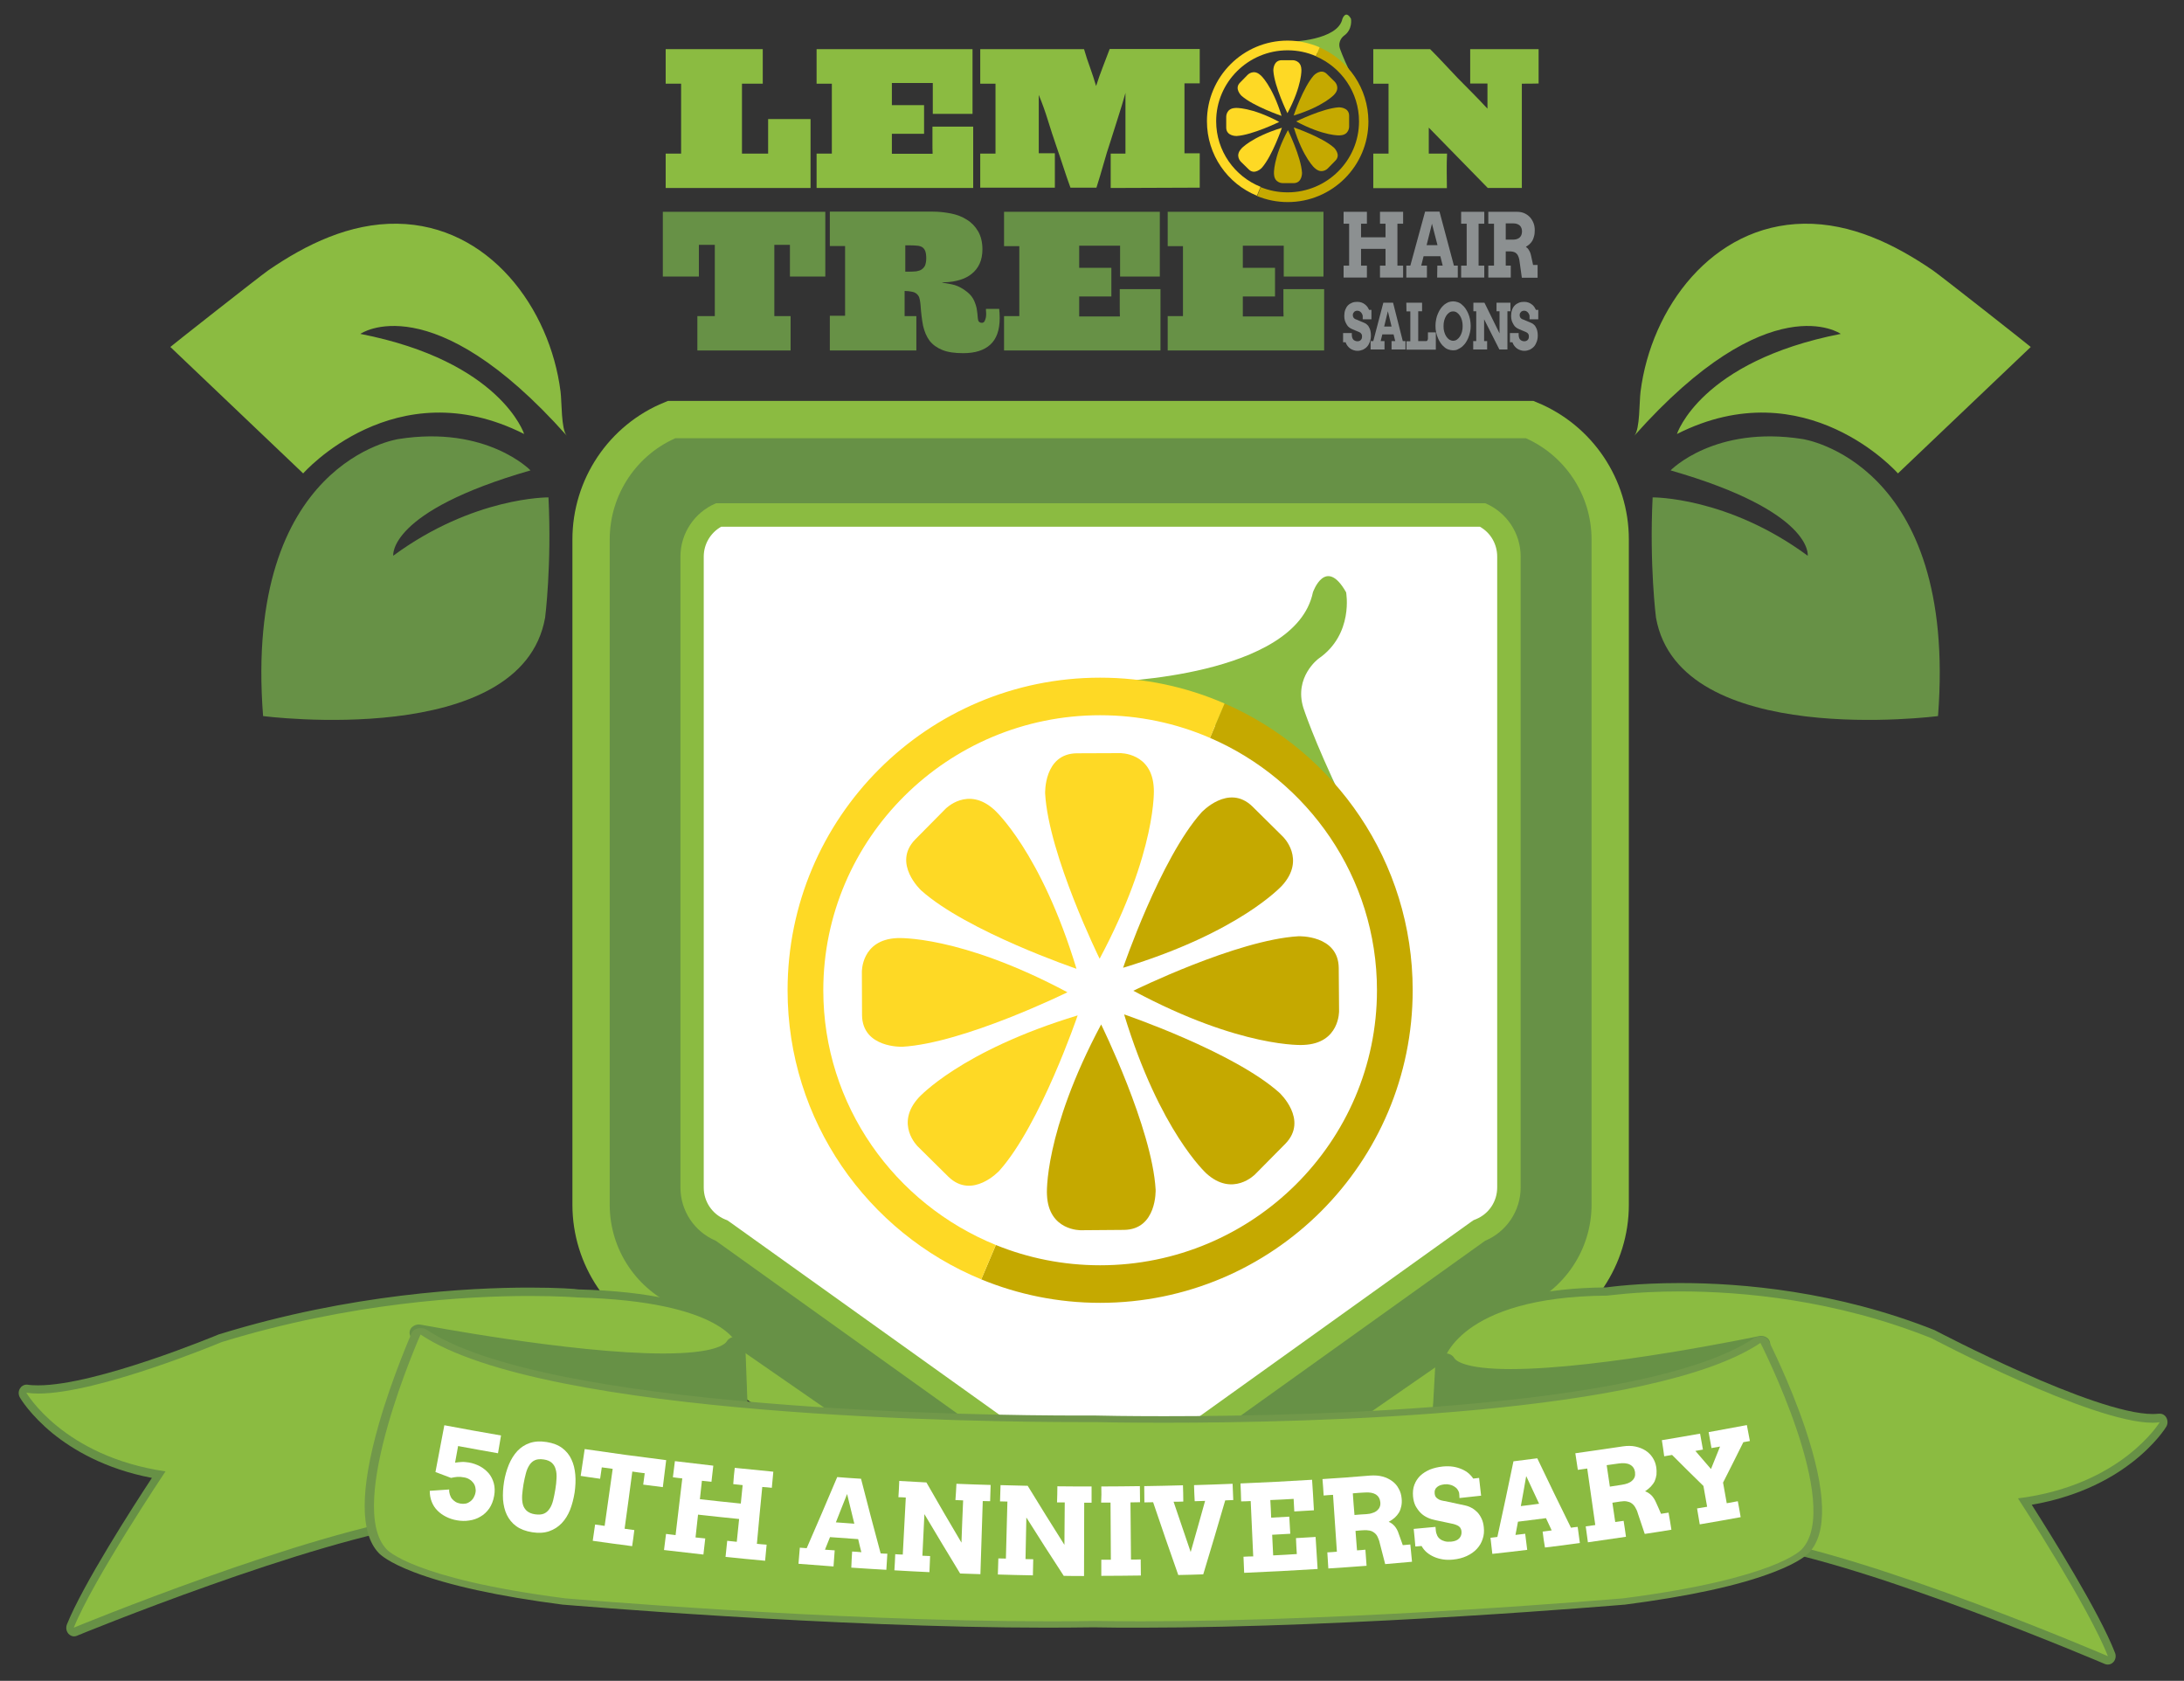
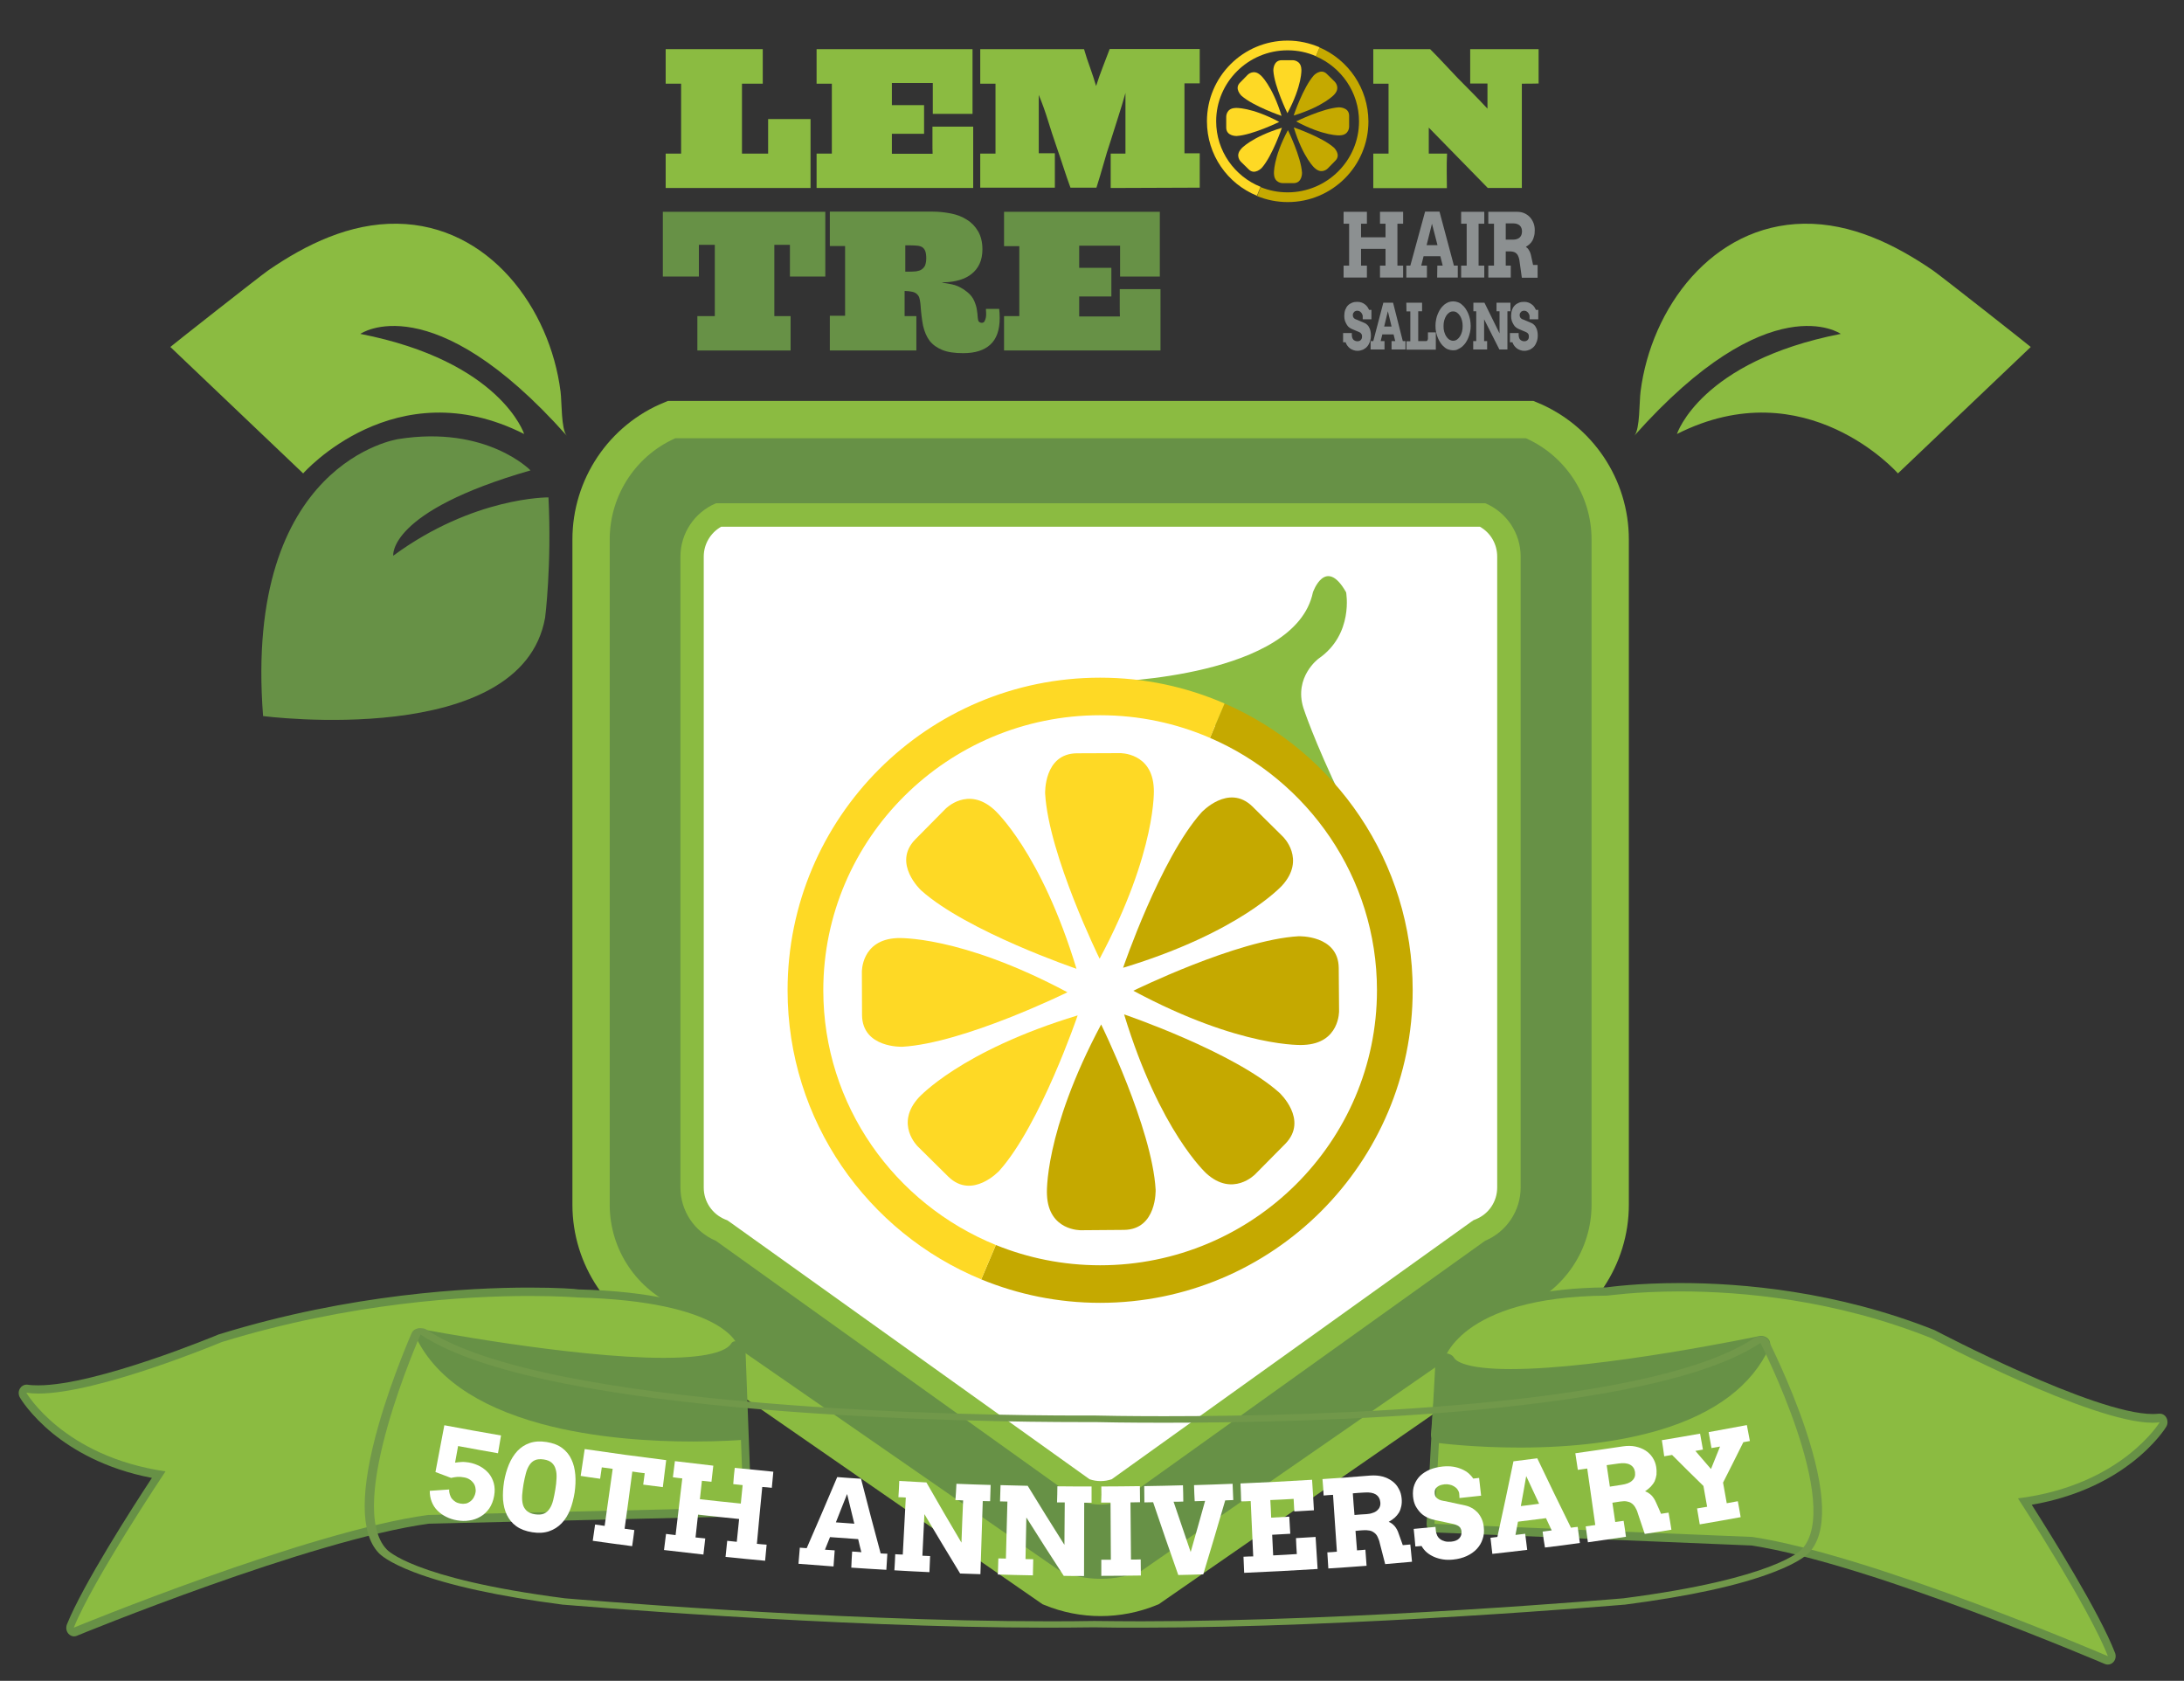
<svg xmlns="http://www.w3.org/2000/svg" version="1.1" id="Layer_2_00000004531978739557159110000016611737759925839806_" x="0px" y="0px" viewBox="0 0 1302.5 1002.3" style="enable-background:new 0 0 1302.5 1002.3;" xml:space="preserve">
  <rect x="0" y="0" width="1302.5" height="1002.3" fill="#333333" stroke="none" />
  <style type="text/css">
	.st0{fill:#679146;}
	.st1{fill:#8BBB41;}
	.st2{fill:none;stroke:#8BBB41;stroke-width:22.24;stroke-miterlimit:10;}
	.st3{fill:#FFFFFF;}
	.st4{fill:#C5A900;}
	.st5{fill:#FED925;}
	.st6{fill:#71984A;}
	.st7{fill:#8C9091;}
</style>
  <g id="Layer_1-2">
-     <path class="st0" d="M996.3,280.5c0,0,26.1-27,78.7-18.7c0,0,92.6,13.3,80.8,165.2c0,0-154.2,20.1-168.2-58.7c0,0-4-31.3-2-71.7   c0,0,44.6-0.5,92.5,34.8C1078.1,331.4,1081.9,305.1,996.3,280.5" />
    <path class="st1" d="M974.7,259.8c3.4-3.8,2.9-20.3,3.7-26.3c6.3-49.8,42.7-99.3,97.4-100.1c28.2-0.4,54.1,12.2,76.9,27.8   c4.9,3.4,58.5,45.6,58.4,45.7c0,0-79.2,75.4-79.2,75.4s-54.8-62.4-131.8-23.5c0,0,13.9-43.3,97.7-59.7   C1097.9,199.1,1055.3,169.2,974.7,259.8" />
    <path class="st0" d="M316.4,280.5c0,0-26.1-27-78.7-18.7c0,0-92.6,13.3-80.8,165.2c0,0,154.2,20.1,168.2-58.7c0,0,4-31.3,2-71.7   c0,0-44.6-0.5-92.6,34.8C234.6,331.4,230.8,305.1,316.4,280.5" />
    <path class="st1" d="M338,259.8c-3.4-3.8-2.9-20.3-3.7-26.3c-6.3-49.8-42.7-99.3-97.4-100.1c-28.2-0.4-54.2,12.2-76.9,27.8   c-4.9,3.4-58.5,45.6-58.4,45.7c0,0,79.2,75.4,79.2,75.4s54.8-62.4,131.8-23.5c0,0-13.9-43.3-97.7-59.7   C214.9,199.1,257.4,169.2,338,259.8" />
    <path class="st0" d="M352.5,321.7v396.7c0,31.4,19,59.6,48,71.5l226.6,156.9c18.8,7.7,39.8,7.7,58.6,0l226.6-156.9   c29-11.9,48-40.2,48-71.5V321.7c0-31.4-19-59.6-48-71.5H400.5C371.5,262,352.5,290.3,352.5,321.7" />
    <path class="st2" d="M352.5,321.7v396.7c0,31.4,19,59.6,48,71.5l226.6,156.9c18.8,7.7,39.8,7.7,58.6,0l226.6-156.9   c29-11.9,48-40.2,48-71.5V321.7c0-31.4-19-59.6-48-71.5H400.5C371.5,262,352.5,290.3,352.5,321.7L352.5,321.7z" />
    <path class="st3" d="M656.4,890.2c-3.4,0-6.8-0.6-9.9-1.8L430.4,733.8l-0.7-0.3c-10.2-4.3-16.9-14.2-16.9-25.3V331.9   c0-10.7,6.1-20.2,15.6-24.8h455.8c9.5,4.5,15.7,14.1,15.7,24.8v376.2c0,11.1-6.6,21-16.9,25.3l-0.7,0.3L666.3,888.4   C663.1,889.6,659.8,890.2,656.4,890.2" />
    <path class="st1" d="M882.6,314.1c6.4,3.6,10.3,10.4,10.3,17.8v376.2c0,8.3-4.9,15.7-12.6,18.9l-1.5,0.6l-1.3,0.9L663,882.1   c-2.1,0.7-4.3,1.1-6.6,1.1s-4.5-0.4-6.6-1.1L435.1,728.6l-1.3-0.9l-1.5-0.6c-7.6-3.2-12.6-10.6-12.6-18.9V331.9   c0-7.4,4-14.2,10.4-17.8H882.6L882.6,314.1z M885.8,300.1H427c-12.8,5.4-21.2,17.9-21.2,31.8v376.2c0,13.9,8.3,26.4,21.1,31.8   l216.1,154.6c4.3,1.8,8.8,2.7,13.3,2.7s9.1-0.9,13.3-2.7l216.1-154.6c12.8-5.4,21.2-17.9,21.2-31.8V331.9   C906.9,318,898.6,305.5,885.8,300.1" />
    <path class="st1" d="M662.7,406.5c0,0,109.9-2.9,120.3-53.3c0,0,7.5-21.7,19.8,0c0,0,4.7,25-16.5,39.6c0,0-14.7,10.9-9,29.3   c0,0,6.1,19.1,23.1,54.4l-61.8-37.9L662.7,406.5L662.7,406.5z" />
    <path class="st4" d="M730.3,419.5l-8.7,20.5c58.5,25.2,99.6,83.2,99.6,150.5c0,90.4-74.1,164-165.1,164c-22,0-43-4.3-62.2-12.1   l-8.7,20.5c21.9,9,45.8,14,70.9,14c103,0,186.4-83.5,186.4-186.4C842.5,513.9,796.3,448.2,730.3,419.5" />
    <path class="st5" d="M491,590.5c0-90.4,74.1-164,165.1-164c23.3,0,45.4,4.8,65.5,13.5l8.7-20.5c-22.7-9.9-47.8-15.4-74.2-15.4   c-103,0-186.4,83.5-186.4,186.4c0,77.8,47.7,144.5,115.5,172.4l8.7-20.5C533.6,717.9,491,659.1,491,590.5" />
    <path class="st5" d="M655.8,571.7c0,0-30.4-61.8-32.5-98.5c0,0-0.9-23.8,18.9-24l25.6-0.1c0,0,19.4-0.5,20.3,21.1   C688.2,470.1,690.2,507.2,655.8,571.7" />
    <path class="st4" d="M656.7,610.9c0,0,30.4,61.8,32.5,98.5c0,0,0.9,23.8-18.9,24l-25.6,0.2c0,0-19.4,0.5-20.3-21.1   C624.3,712.5,622.3,675.4,656.7,610.9" />
    <path class="st4" d="M675.9,590.8c0,0,61.8-30.4,98.5-32.5c0,0,23.8-0.9,24,18.9l0.2,25.6c0,0,0.5,19.4-21.1,20.3   C777.5,623.2,740.3,625.3,675.9,590.8" />
    <path class="st5" d="M636.6,591.7c0,0-61.8,30.4-98.5,32.5c0,0-23.8,0.9-24-18.9l-0.1-25.6c0,0-0.5-19.4,21.1-20.3   C535,559.4,572.1,557.3,636.6,591.7" />
    <path class="st4" d="M670.4,604.9c0,0,65.2,22.2,92.6,46.7c0,0,17.5,16.1,3.6,30.4l-18,18.2c0,0-13.4,14-29.3-0.6   C719.4,699.6,691.7,674.8,670.4,604.9" />
    <path class="st5" d="M642,577.7c0,0-65.2-22.2-92.6-46.7c0,0-17.5-16.1-3.6-30.4l18-18.2c0,0,13.4-14,29.3,0.6   C593.1,483,620.8,507.8,642,577.7" />
    <path class="st5" d="M642.7,605.5c0,0-22.2,65.2-46.7,92.6c0,0-16.1,17.5-30.4,3.6l-18.2-18c0,0-14-13.4,0.6-29.3   C548,654.5,572.7,626.7,642.7,605.5" />
    <path class="st4" d="M669.8,577.1c0,0,22.2-65.1,46.7-92.6c0,0,16.1-17.5,30.4-3.6l18.2,18c0,0,14,13.4-0.6,29.3   C764.5,528.1,739.7,555.9,669.8,577.1" />
    <g>
      <path class="st1" d="M44,973.1c-0.6,0-1.2-0.3-1.7-0.8c-0.6-0.7-0.8-1.8-0.4-2.7c10.2-25.3,43.6-76.5,52.7-90.3    c-58.6-9.9-79.9-45.9-80.8-47.4c-0.5-0.8-0.5-1.9,0-2.7c0.4-0.7,1.1-1.1,1.9-1.1c0.1,0,0.2,0,0.3,0c2,0.3,4.3,0.5,6.8,0.5    c35.4,0,107.8-30.2,108.6-30.5c0.1,0,0.1,0,0.2-0.1c78.1-24.1,148.9-27.7,184.2-27.7c17.4,0,28,0.9,28.9,0.9    c88.6,2.3,97,29.1,97.4,30.3c0.1,0.2,0.1,0.4,0.1,0.6l3.6,96.8c0,0.7-0.2,1.3-0.6,1.8c-0.4,0.5-1,0.8-1.6,0.8l-188,4.4    c-70.4,9.5-209.3,66.5-210.7,67.1C44.5,973.1,44.3,973.1,44,973.1" />
      <path class="st0" d="M315.7,772.8c18.2,0,28.8,0.9,28.8,0.9c88,2.3,95.3,28.5,95.3,28.5l3.6,96.8l-188.1,4.4    C183.9,913,44,970.6,44,970.6c11.6-28.8,54.7-93.2,54.7-93.2c-61.1-8.9-83-46.9-83-46.9c2.2,0.3,4.5,0.5,7.1,0.5    c36.2,0,109.4-30.7,109.4-30.7C209,776.7,278.4,772.8,315.7,772.8 M315.7,767.8c-35.4,0-106.5,3.6-184.8,27.8    c-0.1,0-0.3,0.1-0.4,0.1c-0.7,0.3-72.8,30.4-107.7,30.4c-2.4,0-4.6-0.1-6.5-0.4c-0.2,0-0.4,0-0.6,0c-1.5,0-3,0.9-3.8,2.3    c-1,1.6-1,3.7,0,5.4c0.2,0.4,6.1,10.4,19.7,21.5c11.4,9.2,30.6,21,59,26.4c-11.4,17.3-41.2,63.7-50.7,87.4c-0.7,1.9-0.4,4,0.9,5.5    c0.9,1,2.1,1.6,3.3,1.6c0.5,0,1.1-0.1,1.6-0.3c1.4-0.6,139.9-57.4,210.1-66.9l187.9-4.4c1.2,0,2.4-0.6,3.2-1.6    c0.8-1,1.3-2.3,1.2-3.6l-3.6-96.8c0-0.4-0.1-0.9-0.2-1.3c-0.8-3-10.8-29.7-99.4-32C343.4,768.6,333.1,767.8,315.7,767.8" />
      <path class="st0" d="M413.3,859.6c-23.6,0-58.5-1.8-90.7-10.6c-38.7-10.6-64.1-28.4-75.3-53.2c-0.4-0.9-0.2-1.9,0.4-2.6    c0.5-0.6,1.3-0.9,2.1-0.9c0.2,0,0.4,0,0.6,0.1c0.9,0.2,90.3,17.3,145.4,17.3c30.7,0,38.4-5.4,40.3-8.6c0.5-0.8,1.4-1.3,2.4-1.3    c0.2,0,0.4,0,0.6,0.1c1.2,0.3,2,1.2,2.1,2.3l3,53.9c0.1,1.3-1,2.5-2.5,2.6C441.4,858.7,430.1,859.6,413.3,859.6L413.3,859.6    L413.3,859.6z" />
-       <path class="st0" d="M249.7,794.8c0,0,89.9,17.3,145.9,17.3c21.8,0,38.4-2.6,42.7-9.9l3,53.9c0,0-11.1,1-28,1    C366.5,857.1,274.8,849.8,249.7,794.8 M249.7,789.8c-1.6,0-3.1,0.7-4.2,1.8c-1.3,1.4-1.6,3.4-0.8,5.1    c11.6,25.5,37.5,43.8,77.1,54.6c32.5,8.9,67.7,10.7,91.5,10.7c17,0,28-0.9,28.5-1c2.9-0.3,5.1-2.6,4.9-5.2l-3-53.9    c-0.1-2.2-1.9-4.1-4.2-4.6c-0.4-0.1-0.8-0.1-1.2-0.1c-2,0-3.8,1-4.8,2.6c-1,1.7-6.7,7.3-37.9,7.3c-54.8,0-143.9-17.1-144.8-17.2    C250.5,789.9,250.1,789.8,249.7,789.8" />
      <path class="st1" d="M1257.1,990.2c-0.3,0-0.6-0.1-0.8-0.2c-1.4-0.6-140.5-60.2-211.4-70.9l-189.5-7.8c-0.6,0-1.2-0.3-1.6-0.8    s-0.6-1.2-0.6-1.8l5.3-96.7c0-0.1,0-0.3,0.1-0.4c0.4-1.7,10.1-40.5,99.5-41.3c1.8-0.3,18.6-2.6,44.1-2.6    c36.8,0,92.8,4.9,150.6,28.1c0.1,0,0.1,0.1,0.2,0.1c1,0.5,95.2,50.1,130.9,50.1l0,0c1.4,0,2.7-0.1,3.9-0.2c0.1,0,0.2,0,0.3,0    c0.8,0,1.5,0.4,2,1.2c0.5,0.8,0.5,1.9,0,2.7c-0.9,1.5-23,37.1-82.3,46c8.9,13.9,41.8,65.7,51.6,91.2c0.4,0.9,0.2,2-0.5,2.7    C1258.3,989.9,1257.7,990.2,1257.1,990.2" />
      <path class="st0" d="M1002.1,770.1c36.8,0,92.4,4.9,149.8,27.9c0,0,95.3,50.4,131.9,50.4c1.5,0,2.9-0.1,4.2-0.3    c0,0-22.7,37.6-84.5,45.4c0,0,42.4,65.1,53.6,94.1c0,0-140.1-60.2-212-71.1l-189.6-7.8l5.3-96.7c0,0,8.6-38.7,97.4-39.4    C958.1,772.8,975,770.1,1002.1,770.1 M1002.1,765.1v5V765.1c-25.4,0-41.8,2.3-44.3,2.6c-37.6,0.3-65.9,7.3-84.3,20.8    c-14.3,10.5-17,21.2-17.3,22.4c-0.1,0.3-0.1,0.6-0.1,0.9l-5.3,96.7c-0.1,1.3,0.4,2.7,1.2,3.7c0.8,1,2,1.6,3.2,1.6l189.4,7.8    c70.6,10.8,209.4,70.1,210.8,70.7c0.5,0.2,1.1,0.3,1.7,0.3c1.2,0,2.4-0.5,3.3-1.5c1.3-1.4,1.7-3.6,1-5.4    c-9.2-24-38.5-70.8-49.7-88.4c17.5-3,40.1-9.9,60-25.4c13.9-10.8,20-20.7,20.2-21.1c1-1.6,1-3.7,0.1-5.4c-0.8-1.5-2.3-2.4-3.9-2.4    c-0.2,0-0.4,0-0.6,0c-1.1,0.1-2.3,0.2-3.6,0.2c-35.1,0-128.9-49.4-129.9-49.9c-0.1-0.1-0.3-0.1-0.4-0.2    C1095.4,770,1039.1,765.1,1002.1,765.1" />
      <path class="st0" d="M906.3,860.8c-27.3,0-47.7-2.7-47.9-2.7c-1.4-0.2-2.4-1.4-2.3-2.7l3.6-43.5c0.1-1.1,1-2,2.1-2.3    c0.2,0,0.4-0.1,0.6-0.1c1,0,1.9,0.5,2.4,1.3c2.1,3.7,10.2,8,36.2,8c54.5,0,147.9-19.6,148.8-19.8c0.2,0,0.4-0.1,0.6-0.1    c0.8,0,1.6,0.3,2.1,0.9c0.7,0.7,0.8,1.7,0.4,2.6c-10.1,22.1-31.4,38.2-63.4,47.8C966.4,857.3,938.5,860.8,906.3,860.8" />
      <path class="st0" d="M1050.4,801.6c-21.9,48.1-94.8,56.7-144.1,56.7c-27.4,0-47.5-2.7-47.5-2.7l3.6-43.5c4,6.8,18.8,9.3,38.6,9.3    C956.4,821.5,1050.4,801.6,1050.4,801.6 M1050.4,796.6c-0.4,0-0.8,0-1.2,0.1c-0.9,0.2-94,19.7-148.2,19.7    c-27.7,0-32.9-5.1-33.8-6.7c-1-1.6-2.8-2.6-4.8-2.6c-0.4,0-0.8,0-1.1,0.1c-2.4,0.5-4.1,2.3-4.3,4.5l-3.6,43.5    c-0.2,2.6,1.8,5,4.6,5.3c0.8,0.1,20.8,2.7,48.2,2.7c32.5,0,60.7-3.6,84-10.6c32.8-9.9,54.7-26.4,65.1-49.2    c0.8-1.7,0.5-3.7-0.9-5.2C1053.5,797.3,1052,796.6,1050.4,796.6" />
-       <path class="st1" d="M680.5,968.7L680.5,968.7c-9.7,0-19.2-0.1-28-0.2c-8.9,0.2-18.3,0.2-28,0.2c-127.5,0-286.3-13.5-287.9-13.7    c-0.1,0-0.1,0-0.2,0c-90.2-11.7-107-28.8-108.2-30.1c-25.3-26.6,18.2-125.4,20.1-129.6c0.3-0.6,1-1.1,1.9-1.3    c0.2,0,0.5-0.1,0.7-0.1c0.7,0,1.3,0.2,1.9,0.5c73.5,49.2,338.3,51.7,390.6,51.7c4.3,0,7.3,0,8.6,0c0.1,0,0.1,0,0.2,0    c0,0,0.1,0,0.1,0c0,0,0.5,0,0.5,0c0.1,0,0.3,0,0.4,0c3.6,0.1,18.8,0.4,41,0.4c85.2,0,290.2-4.6,353.8-47.1    c0.5-0.3,1.2-0.5,1.9-0.5c0.2,0,0.4,0,0.6,0.1c0.9,0.2,1.6,0.6,1.9,1.2c2,4,49.6,98.2,24.3,124.8c-1.2,1.3-18.1,18.4-108.2,30.1    c-0.1,0-0.1,0-0.2,0C966.7,955.1,807.9,968.7,680.5,968.7" />
      <path class="st6" d="M250.8,795.8c74.2,49.6,338.9,52.2,392.5,52.2c4.5,0,7.6,0,8.8,0l0,0c0,0,0.1,0,0.2,0c0.3,0,0.5,0,0.5,0l0,0    c3.3,0.1,18.6,0.4,41.5,0.4c88.7,0,291.7-4.8,355.6-47.6c0,0,49.5,97,24.6,123.1c0,0-14.7,17.4-106.4,29.2    c0,0-158.7,13.7-287.5,13.7c-9.5,0-18.9-0.1-28-0.2c-9.1,0.2-18.5,0.2-28,0.2c-128.8,0-287.6-13.7-287.6-13.7    c-91.7-11.8-106.4-29.2-106.4-29.2C205.5,897.8,250.8,795.8,250.8,795.8 M250.8,792c-0.5,0-0.9,0-1.4,0.1    c-1.8,0.3-3.2,1.3-3.8,2.6c-0.1,0.3-11.5,26-19.7,54.6c-11.2,39.2-11.2,65-0.1,76.7c0.9,1,5.7,5.6,20.8,11.4    c20.6,7.9,50.6,14.5,89.2,19.5c0.1,0,0.2,0,0.3,0c1.6,0.1,160.6,13.7,288.2,13.7c9.7,0,19.2-0.1,28-0.2c8.9,0.2,18.3,0.2,28,0.2    c127.6,0,286.6-13.6,288.2-13.7c0.1,0,0.2,0,0.3,0c38.6-5,68.6-11.5,89.2-19.5c15.1-5.8,19.9-10.5,20.8-11.4    c11.2-11.8,10.4-36.8-2.2-74.3c-9.2-27.4-21.7-51.9-21.8-52.2c-0.6-1.2-2.1-2.1-3.8-2.4c-0.4-0.1-0.8-0.1-1.3-0.1    c-1.4,0-2.7,0.4-3.7,1c-26.9,18-82.6,31.1-165.5,38.8c-68.1,6.4-138.9,7.7-186.4,7.7c-22,0-37-0.3-40.8-0.4c-0.2,0-0.4,0-0.6,0    c0,0-0.1,0-0.1,0h-0.4c-0.1,0-0.1,0-0.2,0c-0.1,0-0.2,0-0.3,0c-1.5,0-4.3,0-8.5,0c-29.6,0-107.1-0.7-187.9-7.5    c-46.2-3.8-85.9-9.1-118.1-15.5c-38.5-7.7-66.4-17.2-82.8-28.2C253.5,792.3,252.2,792,250.8,792" />
    </g>
    <polygon class="st1" points="397,112.1 397,91.6 406.2,91.6 406.2,49.9 397,49.9 397,29.3 454.9,29.3 454.9,49.9 442.5,49.9    442.5,91.6 458.1,91.6 458.1,71 483.4,71 483.4,112.1  " />
    <path class="st1" d="M487,112.1V91.6h9.1V49.9H487V29.3H580v38.6h-23.7V49.5h-24.4v13.2h19.2v17.1h-19.2v11.9h24.3   c-0.1-2-0.1-4.1-0.1-6.2V75.5h24.3v36.6L487,112.1L487,112.1z" />
    <path class="st1" d="M662.4,112.1V91.6h8.8V55.4c-1.3,4.8-2.8,9.6-4.3,14.3c-1.5,4.8-3,9.5-4.5,14.2c-1.6,4.7-3,9.4-4.3,14   c-1.3,4.6-2.7,9.3-4.2,14h-15.5c-1.5-4.1-2.9-8.2-4.2-12.2c-1.3-4.1-2.7-8.1-4.1-12.2c-1.8-5.2-3.5-10.4-5.1-15.6   c-1.6-5.2-3.4-10.3-5.5-15.3v34.8h9.6v20.5h-44.5V91.6h9.1V49.9h-9.1V29.3h61.9c1.1,3.8,2.3,7.5,3.6,11c1.3,3.6,2.5,7.3,3.6,11   c1.2-3.8,2.5-7.5,3.9-11.1c1.4-3.6,2.8-7.3,4.2-11h53.7v20.5h-9.1v41.7h9.1v20.5L662.4,112.1L662.4,112.1z" />
    <path class="st1" d="M907.6,49.9v62.2h-20.3c-5.9-6-11.8-12-17.6-18s-11.7-12-17.6-18v15.5h10.9c-0.2,3.4-0.2,6.9-0.2,10.3   c0,3.4,0.1,6.8,0.1,10.3h-43.9V91.6h9.1V49.9h-9.1V29.3h33.9c2.8,2.8,5.6,5.7,8.3,8.6c2.7,2.9,5.5,5.8,8.2,8.7c3,3,5.9,6,8.9,9   c3,3,5.9,6.1,8.8,9.2v-15h-10.3V29.3h40.8v20.5C917.4,49.9,907.6,49.9,907.6,49.9z" />
    <polygon class="st0" points="471.1,164.9 471.1,146 461.8,146 461.8,188.5 471.5,188.5 471.5,209 415.9,209 415.9,188.5    426.3,188.5 426.3,146 416.8,146 416.8,164.9 395.3,164.9 395.3,126.3 492.2,126.3 492.2,164.9  " />
    <path class="st0" d="M596.2,189.7c0,7.2-1.9,12.4-5.6,15.8s-9.1,5.1-16.1,5.1c-5.2,0-9.3-0.6-12.5-1.9c-3.2-1.3-5.7-3.1-7.6-5.5   c-1.8-2.4-3.1-5.5-3.9-9c-0.7-3.6-1.2-7.7-1.5-12.3c-0.1-0.9-0.2-1.9-0.4-3c-0.2-1.1-0.5-2.1-1.1-2.8c-0.8-1.1-1.9-1.8-3.4-2.1   c-1.5-0.3-3-0.5-4.6-0.5v15h7V209h-51.6v-20.7h9.1v-41.6h-9.1v-20.5h61.4c3.7,0,7.3,0.4,10.8,1.1c3.6,0.7,6.7,1.9,9.5,3.7   c2.8,1.7,5,4,6.7,6.9c1.7,2.9,2.6,6.5,2.6,10.8c0,3.3-0.6,6.2-1.7,8.6c-1.1,2.4-2.7,4.4-4.7,6s-4.3,2.8-7,3.6   c-2.7,0.8-5.5,1.3-8.6,1.4H563c-0.4,0-0.9,0.1-1.3,0.2c1.5,0.2,2.8,0.5,4.1,0.7c1.2,0.2,2.5,0.5,3.6,0.8c1.2,0.4,2.3,0.8,3.5,1.5   c1.2,0.6,2.5,1.5,3.9,2.6c2,1.6,3.3,3.3,4.2,5.3c0.8,1.9,1.4,3.7,1.6,5.4c0.3,1.7,0.4,3.2,0.5,4.5c0.1,1.3,0.3,2.1,0.7,2.5   c0.5,0.5,1.1,0.7,1.8,0.7c0.7,0,1.2-0.3,1.6-1c0.4-0.7,0.6-1.5,0.8-2.4c0.1-0.9,0.2-1.9,0.1-2.8s-0.1-1.6-0.1-2.1h7.9   C596.1,186,596.2,187.8,596.2,189.7 M552.4,154c0-1.8-0.2-3.2-0.6-4.3c-0.4-1-1-1.8-1.8-2.3c-0.8-0.5-1.8-0.8-3-0.9   c-1.2-0.1-2.6-0.2-4.2-0.2h-2.9V162h2.3c1.6,0,3-0.1,4.2-0.2c1.2-0.2,2.3-0.5,3.2-1.1s1.6-1.4,2.1-2.4   C552.1,157.2,552.4,155.8,552.4,154" />
    <path class="st0" d="M598.8,209v-20.5h9.1v-41.7h-9.1v-20.5h92.9v38.6h-23.7v-18.4h-24.4v13.2h19.2v17.1h-19.2v11.9h24.3   c-0.1-2-0.1-4.1-0.1-6.2v-10.1h24.3V209L598.8,209L598.8,209z" />
-     <path class="st0" d="M696.4,209v-20.5h9.1v-41.7h-9.1v-20.5h92.9v38.6h-23.7v-18.4h-24.4v13.2h19.2v17.1h-19.2v11.9h24.3   c-0.1-2-0.1-4.1-0.1-6.2v-10.1h24.3V209L696.4,209L696.4,209z" />
    <polygon class="st7" points="823,126.3 836.8,126.3 836.8,133.4 833.4,133.4 833.4,158.4 836.8,158.4 836.8,165.5 823,165.5    823,158.4 826.3,158.4 826.3,148.4 811.7,148.4 811.7,158.4 815.2,158.4 815.2,165.5 801.3,165.5 801.3,158.4 804.6,158.4    804.6,133.4 801.3,133.4 801.3,126.3 815.2,126.3 815.2,133.4 811.7,133.4 811.7,141.5 826.3,141.5 826.3,133.4 823,133.4  " />
    <path class="st7" d="M857.2,158.4h3.2l-1.4-5.6h-10l-1.4,5.6h3.4v7.1h-12.3v-7.1h2.4l8.8-32.2h8.6l8.6,32.2h2.3v7.1h-12.3   L857.2,158.4L857.2,158.4z M850.8,146.2h6.5l-3.3-12.8L850.8,146.2L850.8,146.2z" />
    <polygon class="st7" points="871.4,126.3 885.2,126.3 885.2,133.4 881.8,133.4 881.8,158.4 885.2,158.4 885.2,165.5 871.4,165.5    871.4,158.4 874.7,158.4 874.7,133.4 871.4,133.4  " />
    <path class="st7" d="M887.6,126.3h17.1c1.7,0,3.2,0.3,4.5,0.9c1.3,0.6,2.4,1.4,3.3,2.4c0.9,1,1.6,2.2,2.1,3.5   c0.5,1.3,0.7,2.7,0.7,4.2c0,1.3-0.1,2.5-0.4,3.5c-0.2,1-0.6,1.9-1,2.7c-0.5,0.8-1,1.5-1.7,2.1c-0.7,0.6-1.4,1.1-2.2,1.6   c0.7,0.5,1.4,1.1,1.9,2.1c0.6,0.9,1,2.1,1.3,3.6l1.1,5.1h2.7l0,7.6h-9.4l-1.3-9.3c-0.1-1.1-0.3-2.1-0.6-2.9c-0.3-0.8-0.6-1.5-1.1-2   c-0.4-0.5-1-0.9-1.6-1.1c-0.6-0.2-1.4-0.4-2.3-0.4H898v8.5h3v7.1h-13.4v-7.1h3.4v-25h-3.4L887.6,126.3L887.6,126.3z M898,133.4v9.5   h4.3c0.8,0,1.5-0.1,2.2-0.3c0.7-0.2,1.2-0.5,1.7-0.9c0.5-0.4,0.8-0.9,1.1-1.5c0.2-0.6,0.4-1.3,0.4-2.1c0-1.5-0.4-2.7-1.3-3.6   c-0.9-0.8-2.2-1.3-3.9-1.3H898L898,133.4z" />
    <path class="st7" d="M812.7,188.4c0-0.4-0.2-0.8-0.4-1.2c-0.2-0.4-0.4-0.7-0.7-1c-0.3-0.3-0.6-0.5-1-0.7c-0.4-0.2-0.8-0.2-1.2-0.2   c-0.4,0-0.7,0-1,0.2c-0.3,0.1-0.6,0.2-0.8,0.5c-0.2,0.2-0.4,0.5-0.6,0.8c-0.1,0.3-0.2,0.7-0.2,1.1c0,0.5,0.1,1,0.3,1.3   c0.2,0.3,0.4,0.6,0.7,0.8c0.3,0.2,0.6,0.4,1,0.5c0.4,0.1,0.7,0.3,1,0.4l4,1.7c0.5,0.2,1.1,0.6,1.5,1c0.5,0.4,0.9,0.9,1.2,1.6   c0.4,0.6,0.6,1.3,0.8,2.1c0.2,0.8,0.3,1.7,0.3,2.7c0,1.4-0.2,2.6-0.6,3.7c-0.4,1.1-0.9,2.1-1.6,2.9c-0.7,0.8-1.5,1.4-2.5,1.9   c-1,0.4-2.1,0.7-3.3,0.7c-0.8,0-1.6-0.1-2.4-0.4c-0.7-0.2-1.4-0.6-2-1c-0.6-0.5-1.2-1-1.6-1.6c-0.5-0.6-0.8-1.3-1.1-2.1h-1.5v-5.5   h5.2v1.1c0,0.5,0.1,1.1,0.2,1.5c0.1,0.5,0.4,0.9,0.6,1.2s0.6,0.6,1.1,0.8c0.4,0.2,0.9,0.3,1.5,0.3c0.9,0,1.5-0.3,2-0.8   c0.5-0.5,0.7-1.2,0.7-2.1c0-0.5-0.1-0.9-0.2-1.2c-0.2-0.3-0.4-0.6-0.6-0.8c-0.2-0.2-0.5-0.4-0.8-0.5c-0.3-0.2-0.6-0.3-0.9-0.4   l-3.3-1.4c-0.6-0.2-1.2-0.6-1.8-1s-1.1-1-1.5-1.7c-0.4-0.7-0.8-1.4-1.1-2.3c-0.3-0.9-0.4-1.9-0.4-3c0-1.3,0.2-2.5,0.6-3.6   c0.4-1,0.9-1.9,1.6-2.6c0.7-0.7,1.5-1.2,2.5-1.6c1-0.4,2-0.5,3.1-0.5c0.9,0,1.7,0.1,2.5,0.4s1.4,0.6,2,1.1s1.1,0.9,1.5,1.5   c0.4,0.6,0.7,1.2,1,1.8h1.4v5.6h-5.2L812.7,188.4L812.7,188.4z" />
    <path class="st7" d="M829.9,203.4h2.2l-1-4h-6.7l-1,4h2.3v5h-8.3v-5h1.6l6-22.9h5.8l5.8,22.9h1.6v5h-8.3L829.9,203.4L829.9,203.4z    M825.5,194.7h4.4l-2.2-9.1L825.5,194.7z" />
    <path class="st7" d="M838.7,180.5h9.4v5.1h-2.3v17.8h4.8c0.1,0,0.2,0,0.4-0.1c0.1-0.1,0.2-0.2,0.3-0.4c0.1-0.2,0.2-0.3,0.2-0.5   c0.1-0.2,0.1-0.3,0.1-0.5v-3.7h4.7v10.3h-17.5v-5h2.3v-17.8h-2.3L838.7,180.5L838.7,180.5z" />
    <path class="st7" d="M866.6,208.9c-1,0-1.9-0.2-2.8-0.5s-1.8-0.8-2.5-1.5c-0.8-0.6-1.5-1.4-2.1-2.3c-0.6-0.9-1.2-1.9-1.6-2.9   c-0.5-1.1-0.8-2.2-1.1-3.5c-0.3-1.2-0.4-2.5-0.4-3.9c0-1.3,0.1-2.6,0.4-3.9c0.2-1.2,0.6-2.4,1.1-3.5c0.5-1.1,1-2.1,1.6-2.9   c0.6-0.9,1.4-1.6,2.1-2.3c0.8-0.6,1.6-1.1,2.5-1.5c0.9-0.3,1.9-0.5,2.8-0.5c1,0,1.9,0.2,2.8,0.5c0.9,0.3,1.8,0.8,2.5,1.5   c0.8,0.6,1.5,1.4,2.1,2.3c0.6,0.9,1.2,1.9,1.6,2.9c0.5,1.1,0.8,2.2,1.1,3.5c0.2,1.2,0.4,2.5,0.4,3.9c0,1.3-0.1,2.6-0.4,3.8   c-0.3,1.2-0.6,2.4-1.1,3.5c-0.5,1.1-1,2.1-1.6,2.9c-0.6,0.9-1.4,1.6-2.1,2.3c-0.8,0.6-1.6,1.1-2.5,1.5   C868.5,208.8,867.6,208.9,866.6,208.9 M866.6,203.2c0.8,0,1.6-0.2,2.3-0.7c0.7-0.5,1.3-1.1,1.8-1.9c0.5-0.8,0.9-1.7,1.2-2.8   s0.4-2.2,0.4-3.3c0-1.2-0.1-2.3-0.4-3.4c-0.3-1.1-0.7-2-1.2-2.8c-0.5-0.8-1.1-1.4-1.8-1.9c-0.7-0.5-1.5-0.7-2.3-0.7   c-0.8,0-1.6,0.2-2.3,0.7c-0.7,0.5-1.3,1.1-1.8,1.9c-0.5,0.8-0.9,1.7-1.2,2.8c-0.3,1.1-0.4,2.2-0.4,3.4c0,1.2,0.1,2.3,0.4,3.3   c0.3,1.1,0.7,2,1.2,2.8c0.5,0.8,1.1,1.4,1.8,1.9C865,202.9,865.8,203.2,866.6,203.2" />
    <polygon class="st7" points="892.5,180.5 900.8,180.5 900.8,185.6 899,185.6 899,208.4 894.2,208.4 885.1,190.4 885.1,203.4    886.9,203.4 886.9,208.4 878.6,208.4 878.6,203.4 880.4,203.4 880.4,185.6 878.7,185.6 878.7,180.5 885.3,180.5 894.3,198.8    894.3,185.6 892.5,185.6  " />
    <path class="st7" d="M912.2,188.4c0-0.4-0.2-0.8-0.4-1.2c-0.2-0.4-0.4-0.7-0.7-1c-0.3-0.3-0.6-0.5-1-0.7c-0.4-0.2-0.8-0.2-1.2-0.2   c-0.4,0-0.7,0-1,0.2c-0.3,0.1-0.6,0.2-0.8,0.5c-0.2,0.2-0.4,0.5-0.6,0.8c-0.1,0.3-0.2,0.7-0.2,1.1c0,0.5,0.1,1,0.3,1.3   c0.2,0.3,0.4,0.6,0.7,0.8c0.3,0.2,0.6,0.4,1,0.5c0.4,0.1,0.7,0.3,1,0.4l4,1.7c0.5,0.2,1.1,0.6,1.5,1c0.5,0.4,0.9,0.9,1.2,1.6   c0.4,0.6,0.6,1.3,0.8,2.1c0.2,0.8,0.3,1.7,0.3,2.7c0,1.4-0.2,2.6-0.6,3.7c-0.4,1.1-0.9,2.1-1.6,2.9c-0.7,0.8-1.6,1.4-2.5,1.9   c-1,0.4-2.1,0.7-3.3,0.7c-0.8,0-1.6-0.1-2.4-0.4c-0.7-0.2-1.4-0.6-2-1c-0.6-0.5-1.2-1-1.6-1.6c-0.5-0.6-0.8-1.3-1.1-2.1h-1.5v-5.5   h5.2v1.1c0,0.5,0.1,1.1,0.2,1.5c0.1,0.5,0.4,0.9,0.6,1.2c0.3,0.3,0.6,0.6,1.1,0.8c0.4,0.2,0.9,0.3,1.5,0.3c0.9,0,1.5-0.3,2-0.8   c0.5-0.5,0.7-1.2,0.7-2.1c0-0.5-0.1-0.9-0.2-1.2c-0.2-0.3-0.4-0.6-0.6-0.8c-0.3-0.2-0.5-0.4-0.8-0.5c-0.3-0.2-0.6-0.3-0.9-0.4   l-3.3-1.4c-0.6-0.2-1.2-0.6-1.8-1c-0.6-0.4-1.1-1-1.5-1.7c-0.4-0.7-0.8-1.4-1.1-2.3c-0.3-0.9-0.4-1.9-0.4-3c0-1.3,0.2-2.5,0.6-3.6   s0.9-1.9,1.6-2.6c0.7-0.7,1.5-1.2,2.5-1.6c1-0.4,2-0.5,3.1-0.5c0.9,0,1.7,0.1,2.5,0.4c0.8,0.3,1.4,0.6,2,1.1   c0.6,0.4,1.1,0.9,1.5,1.5s0.7,1.2,1,1.8h1.4v5.6h-5.2L912.2,188.4L912.2,188.4z" />
-     <path class="st1" d="M769.6,24.9c0,0,28.3-0.7,31-13.7c0,0,2-5.6,5.1,0c0,0,1.2,6.4-4.3,10.2c0,0-3.8,2.8-2.3,7.5c0,0,1.6,4.9,6,14   l-15.9-9.8L769.6,24.9L769.6,24.9z" />
    <path class="st4" d="M787,28.3l-2.2,5.3c15.1,6.5,25.7,21.4,25.7,38.8c0,23.3-19.1,42.3-42.6,42.3c-5.7,0-11.1-1.1-16-3.1l-2.2,5.3   c5.6,2.3,11.8,3.6,18.3,3.6c26.5,0,48.1-21.5,48.1-48.1C816,52.6,804.1,35.7,787,28.3" />
    <path class="st5" d="M725.3,72.3c0-23.3,19.1-42.3,42.6-42.3c6,0,11.7,1.2,16.9,3.5l2.2-5.3c-5.9-2.5-12.3-4-19.1-4   c-26.5,0-48.1,21.5-48.1,48.1c0,20.1,12.3,37.3,29.8,44.4l2.2-5.3C736.3,105.2,725.3,90,725.3,72.3" />
    <path class="st5" d="M767.8,67.5c0,0-7.8-15.9-8.4-25.4c0,0-0.2-6.1,4.9-6.2l6.6,0c0,0,5-0.1,5.2,5.4   C776.2,41.3,776.7,50.9,767.8,67.5" />
    <path class="st4" d="M768.1,77.6c0,0,7.8,15.9,8.4,25.4c0,0,0.2,6.1-4.9,6.2l-6.6,0c0,0-5,0.1-5.2-5.4   C759.7,103.8,759.2,94.2,768.1,77.6" />
    <path class="st4" d="M773,72.4c0,0,15.9-7.8,25.4-8.4c0,0,6.1-0.2,6.2,4.9l0,6.6c0,0,0.1,5-5.4,5.2C799.2,80.8,789.6,81.3,773,72.4   " />
    <path class="st5" d="M762.9,72.7c0,0-15.9,7.8-25.4,8.4c0,0-6.1,0.2-6.2-4.9l0-6.6c0,0-0.1-5,5.4-5.2   C736.7,64.3,746.3,63.8,762.9,72.7" />
    <path class="st4" d="M771.6,76c0,0,16.8,5.7,23.9,12c0,0,4.5,4.2,0.9,7.8l-4.6,4.7c0,0-3.5,3.6-7.6-0.2   C784.2,100.5,777.1,94.1,771.6,76" />
    <path class="st5" d="M764.3,69.1c0,0-16.8-5.7-23.9-12c0,0-4.5-4.2-0.9-7.8l4.6-4.7c0,0,3.5-3.6,7.6,0.2   C751.7,44.6,758.8,51,764.3,69.1" />
    <path class="st5" d="M764.5,76.2c0,0-5.7,16.8-12,23.9c0,0-4.2,4.5-7.8,0.9l-4.7-4.6c0,0-3.6-3.5,0.2-7.6   C740,88.8,746.4,81.7,764.5,76.2" />
    <path class="st4" d="M771.5,68.9c0,0,5.7-16.8,12-23.9c0,0,4.2-4.5,7.8-0.9l4.7,4.6c0,0,3.6,3.5-0.2,7.6   C795.9,56.3,789.5,63.4,771.5,68.9" />
    <g>
      <g>
        <path class="st3" d="M271.4,872.2c1.2-0.2,2.5-0.3,3.9-0.4c1.4-0.1,2.8,0.1,4.3,0.3c2.4,0.4,4.6,1.2,6.7,2.3     c2,1.1,3.7,2.5,5.2,4.2c1.4,1.7,2.4,3.7,3,5.9c0.6,2.2,0.7,4.7,0.2,7.5c-0.5,2.9-1.5,5.4-2.9,7.5c-1.5,2.1-3.2,3.7-5.3,4.9     c-2,1.2-4.3,2-6.7,2.3c-2.4,0.4-4.8,0.3-7.2-0.1c-2.4-0.4-4.5-1.1-6.5-2.1c-2-1-3.7-2.2-5.2-3.7c-1.5-1.5-2.6-3.2-3.4-5.2     c-0.8-2-1.2-4.2-1.2-6.6c3.9-0.3,7.7-0.5,11.6-0.8c-0.1,1.1,0.1,2.1,0.4,3.1c0.3,0.9,0.7,1.8,1.3,2.5c0.6,0.7,1.3,1.3,2.1,1.8     c0.8,0.5,1.8,0.8,2.8,1c1.1,0.2,2.2,0.2,3.3,0c1-0.2,1.9-0.7,2.7-1.3c0.8-0.6,1.5-1.4,2-2.3c0.5-0.9,0.9-1.9,1.1-3.1     c0.2-0.9,0.1-1.9-0.1-2.9c-0.2-1-0.6-1.9-1.2-2.7c-0.6-0.8-1.3-1.5-2.3-2.1c-0.9-0.6-2-1-3.2-1.2c-1.5-0.3-2.9-0.4-4.1-0.3     c-1.2,0.1-2.4,0.3-3.7,0.6c-3.1-1.2-6.2-2.3-9.3-3.5c1.8-9.3,3.5-18.6,5.3-27.9c11.3,2.1,22.5,4.2,33.8,6.1     c-0.6,3.5-1.2,7.1-1.8,10.6c-7.9-1.4-15.9-2.8-23.8-4.3C272.6,865.7,272,869,271.4,872.2C271.4,872.3,271.4,872.3,271.4,872.2z" />
        <path class="st3" d="M317.4,913.7c-3.8-0.6-7-1.8-9.5-3.6c-2.5-1.8-4.3-4.1-5.6-6.7c-1.3-2.7-2-5.7-2.3-9.1     c-0.2-3.4,0-6.9,0.6-10.7c0.6-3.7,1.6-7.1,2.9-10.3c1.3-3.1,3-5.8,5-8c2.1-2.2,4.5-3.8,7.4-4.8c2.9-1,6.2-1.2,10.1-0.6     c3.8,0.6,6.9,1.8,9.3,3.6c2.4,1.8,4.3,4.1,5.5,6.8c1.3,2.7,2,5.7,2.3,9.1c0.3,3.4,0.1,6.9-0.4,10.6c-0.6,3.7-1.5,7.2-2.7,10.3     c-1.3,3.2-2.9,5.8-5,8c-2.1,2.2-4.6,3.8-7.5,4.8C324.6,914.1,321.2,914.3,317.4,913.7C317.4,913.7,317.4,913.7,317.4,913.7z      M319.1,903c2.1,0.3,3.9,0.2,5.3-0.4c1.4-0.6,2.5-1.6,3.4-3c0.9-1.3,1.6-3,2.1-5c0.5-2,0.9-4.1,1.3-6.5c0.4-2.3,0.6-4.4,0.7-6.5     c0.1-2,0-3.8-0.5-5.4c-0.4-1.6-1.2-2.9-2.3-3.9c-1.1-1-2.7-1.7-4.8-2c-2.1-0.3-3.8-0.2-5.2,0.4c-1.4,0.6-2.5,1.6-3.4,3     c-0.9,1.4-1.6,3-2.1,5c-0.5,1.9-1,4.1-1.4,6.4c-0.4,2.3-0.6,4.5-0.8,6.5c-0.1,2,0,3.8,0.4,5.4c0.4,1.6,1.2,2.8,2.3,3.9     C315.4,902,317,902.7,319.1,903C319.1,903.1,319.1,903,319.1,903z" />
        <path class="st3" d="M354.9,909.1c1.9,0.3,3.8,0.5,5.7,0.8c1.6-11.4,3.2-22.7,4.8-34c-2.2-0.3-4.3-0.6-6.5-0.9     c-0.3,2.3-0.7,4.5-1,6.8c-3.9-0.5-7.7-1.1-11.6-1.7c0.8-5.3,1.6-10.7,2.4-16c16.2,2.4,32.4,4.6,48.6,6.6     c-0.7,5.4-1.3,10.7-2,16.1c-3.9-0.5-7.8-1-11.7-1.5c0.3-2.3,0.6-4.6,0.9-6.8c-2.5-0.3-4.9-0.6-7.4-1c-1.5,11.4-3,22.7-4.6,34.1     c1.9,0.3,3.8,0.5,5.8,0.8c-0.4,3.2-0.8,6.4-1.3,9.6c-7.8-1-15.7-2.1-23.5-3.2C354,915.5,354.4,912.3,354.9,909.1     C354.9,909.1,354.9,909.1,354.9,909.1z" />
        <path class="st3" d="M438.2,875.3c7.7,0.8,15.3,1.5,23,2.3c-0.3,3.2-0.6,6.4-0.9,9.6c-1.9-0.2-3.8-0.4-5.7-0.5     c-1.1,11.3-2.2,22.6-3.2,33.9c1.9,0.2,3.9,0.4,5.8,0.5c-0.3,3.2-0.6,6.4-0.9,9.6c-7.9-0.7-15.7-1.5-23.6-2.3     c0.3-3.2,0.7-6.4,1-9.6c1.9,0.2,3.8,0.4,5.7,0.6c0.5-4.5,0.9-9.1,1.4-13.6c-8.2-0.8-16.3-1.7-24.5-2.6c-0.5,4.5-1,9-1.5,13.6     c1.9,0.2,3.9,0.4,5.8,0.6c-0.4,3.2-0.7,6.4-1.1,9.6c-7.8-0.9-15.7-1.8-23.5-2.7c0.4-3.2,0.8-6.4,1.2-9.6c1.9,0.2,3.8,0.5,5.7,0.7     c1.3-11.3,2.7-22.5,4-33.8c-1.9-0.2-3.7-0.4-5.6-0.7c0.4-3.2,0.8-6.4,1.2-9.6c7.6,0.9,15.3,1.8,22.9,2.7     c-0.4,3.2-0.7,6.4-1.1,9.6c-1.9-0.2-3.8-0.4-5.7-0.6c-0.4,3.7-0.8,7.3-1.2,11c8.1,0.9,16.3,1.8,24.4,2.6c0.4-3.7,0.7-7.3,1.1-11     c-1.9-0.2-3.7-0.4-5.6-0.6C437.5,881.7,437.8,878.5,438.2,875.3C438.2,875.3,438.2,875.3,438.2,875.3z" />
        <path class="st3" d="M508.2,925.2c1.8,0.1,3.6,0.2,5.5,0.4c-0.7-2.6-1.3-5.2-1.9-7.8c-5.6-0.4-11.2-0.8-16.8-1.2     c-1,2.5-2,5-3,7.5c1.9,0.1,3.9,0.3,5.8,0.4c-0.2,3.2-0.5,6.4-0.7,9.6c-7-0.5-13.9-1.1-20.9-1.6c0.3-3.2,0.5-6.4,0.8-9.6     c1.4,0.1,2.7,0.2,4.1,0.3c6.2-14.1,12.2-28.3,18.2-42.4c4.7,0.4,9.5,0.7,14.2,1c3.8,14.9,7.7,29.7,11.7,44.5     c1.3,0.1,2.6,0.2,4,0.2c-0.2,3.2-0.4,6.4-0.6,9.6c-7-0.4-13.9-0.8-20.9-1.3C507.8,931.6,508,928.4,508.2,925.2     C508.2,925.2,508.2,925.2,508.2,925.2z M498.5,907.8c3.7,0.3,7.3,0.5,11,0.8c-1.4-5.9-2.9-11.8-4.3-17.7     C503,896.5,500.7,902.1,498.5,907.8C498.5,907.8,498.5,907.8,498.5,907.8z" />
        <path class="st3" d="M570.4,884.8c6.8,0.3,13.6,0.5,20.4,0.7c-0.1,3.2-0.2,6.4-0.3,9.7c-1.5,0-2.9-0.1-4.4-0.1     c-0.5,14.5-0.9,29.1-1.4,43.6c-4-0.1-8-0.3-12.1-0.4c-7.2-11.8-14.3-23.6-21.3-35.4c-0.4,8.3-0.8,16.5-1.2,24.8     c1.5,0.1,3.1,0.1,4.6,0.2c-0.1,3.2-0.3,6.4-0.4,9.6c-7-0.3-13.9-0.7-20.9-1.1c0.2-3.2,0.4-6.4,0.5-9.6c1.5,0.1,3,0.2,4.5,0.2     c0.6-11.3,1.2-22.6,1.8-34c-1.5-0.1-2.9-0.2-4.4-0.2c0.2-3.2,0.4-6.4,0.5-9.7c5.4,0.3,10.8,0.6,16.2,0.9     c6.8,12,13.8,23.9,20.9,35.9c0.3-8.4,0.6-16.8,1-25.2c-1.5-0.1-3.1-0.1-4.6-0.2C570.1,891.3,570.2,888,570.4,884.8     C570.4,884.8,570.4,884.8,570.4,884.8z" />
        <path class="st3" d="M630.6,886.3c6.8,0.1,13.6,0.1,20.4,0.1c0,3.2,0,6.4,0,9.7c-1.5,0-2.9,0-4.4,0c0,14.6-0.1,29.1-0.1,43.7     c-4,0-8,0-12.1-0.1c-7.6-11.6-15-23.2-22.3-34.8c-0.2,8.3-0.3,16.6-0.5,24.8c1.5,0,3.1,0.1,4.6,0.1c-0.1,3.2-0.1,6.4-0.2,9.6     c-7-0.1-13.9-0.3-20.9-0.5c0.1-3.2,0.2-6.4,0.3-9.6c1.5,0,3,0.1,4.5,0.1c0.3-11.3,0.6-22.7,0.9-34c-1.5,0-2.9-0.1-4.4-0.1     c0.1-3.2,0.2-6.4,0.3-9.7c5.4,0.1,10.8,0.3,16.2,0.4c7.2,11.8,14.5,23.5,21.9,35.2c0.1-8.4,0.1-16.8,0.2-25.3c-1.5,0-3.1,0-4.6,0     C630.5,892.8,630.6,889.5,630.6,886.3C630.6,886.3,630.6,886.3,630.6,886.3z" />
        <path class="st3" d="M656.8,886.4c7.7,0,15.3-0.1,23-0.2c0,3.2,0.1,6.4,0.1,9.6c-1.9,0-3.8,0.1-5.7,0.1     c0.1,11.4,0.2,22.7,0.3,34.1c1.9,0,3.9,0,5.8-0.1c0,3.2,0.1,6.4,0.1,9.6c-7.9,0.1-15.7,0.2-23.6,0.2c0-3.2,0-6.4,0-9.6     c1.9,0,3.8,0,5.7,0c-0.1-11.4-0.1-22.7-0.2-34.1c-1.9,0-3.7,0-5.6,0C656.9,892.9,656.9,889.6,656.8,886.4     C656.8,886.4,656.8,886.4,656.8,886.4z" />
        <path class="st3" d="M712.1,885.6c7.7-0.2,15.3-0.5,23-0.8c0.1,3.2,0.3,6.4,0.4,9.7c-1.6,0.1-3.2,0.1-4.8,0.2     c-4.3,14.7-8.6,29.4-13.1,44.1c-5,0.2-9.9,0.3-14.9,0.4c-5.1-14.4-10.1-28.9-15-43.4c-1.7,0-3.5,0.1-5.2,0.1     c0-3.2-0.1-6.4-0.1-9.7c7.7-0.1,15.4-0.3,23.1-0.5c0.1,3.2,0.2,6.4,0.2,9.7c-1.9,0.1-3.9,0.1-5.8,0.1c3.4,10,6.8,20,10.2,30     c2.9-10.2,5.8-20.3,8.6-30.5c-2.1,0.1-4.2,0.1-6.2,0.2C712.3,892.1,712.2,888.8,712.1,885.6C712.1,885.6,712.1,885.6,712.1,885.6     z" />
        <path class="st3" d="M739.8,884.6c14.2-0.6,28.5-1.3,42.7-2.2c0.4,6.1,0.8,12.1,1.1,18.2c-3.9,0.2-7.8,0.5-11.7,0.7     c-0.1-2.5-0.3-5-0.4-7.5c-4.6,0.3-9.2,0.5-13.9,0.7c0.2,3.5,0.4,7,0.5,10.5c3.6-0.2,7.2-0.4,10.8-0.6c0.2,3.4,0.4,6.8,0.6,10.2     c-3.6,0.2-7.2,0.4-10.8,0.6c0.2,4.1,0.4,8.2,0.6,12.3c4.7-0.2,9.4-0.5,14.1-0.8c-0.2-3.2-0.4-6.3-0.5-9.5     c3.9-0.2,7.8-0.5,11.7-0.7c0.4,6.4,0.8,12.7,1.2,19.1c-14.6,0.9-29.2,1.7-43.8,2.3c-0.1-3.2-0.3-6.4-0.4-9.6     c1.9-0.1,3.8-0.2,5.8-0.2c-0.5-11-1-22-1.5-33c-1.9,0.1-3.8,0.2-5.7,0.2C740.1,891.7,740,888.2,739.8,884.6     C739.8,884.6,739.8,884.6,739.8,884.6z" />
        <path class="st3" d="M788.7,882c9.5-0.6,18.9-1.3,28.4-2.1c2.8-0.2,5.3,0,7.5,0.6c2.2,0.6,4.2,1.6,5.8,2.8     c1.6,1.2,2.9,2.7,3.8,4.5c1,1.7,1.5,3.6,1.7,5.6c0.2,1.8,0.1,3.4-0.2,4.8c-0.3,1.4-0.7,2.6-1.4,3.8c-0.7,1.1-1.5,2.1-2.5,3     c-1,0.9-2.2,1.7-3.6,2.5c1.3,0.5,2.4,1.3,3.5,2.5c1,1.2,1.9,2.7,2.5,4.7c0.8,2.2,1.6,4.5,2.4,6.7c1.5-0.1,3-0.3,4.5-0.4     c0.3,3.4,0.7,6.9,1,10.3c-5.3,0.5-10.6,0.9-16,1.4c-1.1-4.1-2.1-8.3-3.2-12.4c-0.3-1.5-0.8-2.7-1.3-3.8c-0.5-1.1-1.2-1.9-2-2.5     c-0.8-0.6-1.7-1.1-2.8-1.3c-1.1-0.2-2.4-0.3-3.8-0.2c-1.5,0.1-3.1,0.2-4.6,0.4c0.3,3.9,0.6,7.7,0.9,11.6c1.7-0.1,3.4-0.2,5-0.4     c0.2,3.2,0.5,6.4,0.7,9.6c-7.6,0.6-15.2,1.1-22.8,1.6c-0.2-3.2-0.4-6.4-0.6-9.6c1.9-0.1,3.8-0.2,5.7-0.4     c-0.8-11.3-1.5-22.6-2.3-33.9c-1.9,0.1-3.7,0.2-5.6,0.4C789.2,888.4,789,885.2,788.7,882C788.7,882,788.7,882,788.7,882z      M806.8,890.5c0.3,4.3,0.6,8.6,1,12.9c2.4-0.2,4.8-0.4,7.1-0.5c1.4-0.1,2.6-0.3,3.6-0.7c1.1-0.3,2-0.8,2.7-1.4     c0.7-0.6,1.3-1.3,1.6-2.1c0.4-0.8,0.5-1.8,0.4-2.9c-0.2-2.1-1.1-3.6-2.6-4.6c-1.6-1-3.8-1.4-6.7-1.2     C811.5,890.1,809.1,890.3,806.8,890.5C806.8,890.5,806.8,890.5,806.8,890.5z" />
        <path class="st3" d="M870.2,890.2c-0.2-0.8-0.6-1.5-1.1-2.2c-0.5-0.7-1.2-1.2-2-1.7c-0.8-0.5-1.6-0.8-2.6-1     c-0.9-0.2-1.9-0.3-2.9-0.2c-0.9,0.1-1.7,0.3-2.5,0.5c-0.8,0.3-1.4,0.6-2,1.1c-0.5,0.4-1,1-1.2,1.6c-0.3,0.6-0.4,1.4-0.3,2.2     c0.1,1.1,0.4,1.9,0.9,2.4c0.5,0.6,1.2,1,1.9,1.4c0.8,0.3,1.6,0.6,2.5,0.7c0.9,0.1,1.8,0.3,2.6,0.5c3.4,0.7,6.8,1.5,10.2,2.2     c1.4,0.3,2.8,0.8,4,1.5c1.3,0.7,2.4,1.6,3.4,2.6c1,1.1,1.8,2.3,2.5,3.8c0.7,1.5,1.1,3.1,1.3,5c0.3,2.6,0.1,5-0.7,7.2     c-0.7,2.2-1.9,4.2-3.5,5.9c-1.6,1.7-3.6,3.1-6,4.2c-2.4,1.1-5.1,1.8-8.1,2.1c-2.1,0.2-4.1,0.2-6-0.1c-1.9-0.3-3.7-0.8-5.3-1.5     c-1.6-0.7-3.1-1.6-4.4-2.7c-1.3-1.1-2.3-2.4-3.1-3.8c-1.2,0.1-2.5,0.2-3.7,0.3c-0.3-3.5-0.6-7-1-10.5c4.3-0.4,8.7-0.8,13-1.2     c0.1,0.7,0.1,1.4,0.2,2.2c0.1,1.1,0.4,2,0.8,2.9c0.4,0.9,1,1.6,1.8,2.2c0.8,0.6,1.7,1,2.8,1.3c1.1,0.3,2.4,0.3,3.8,0.2     c2.2-0.2,3.8-0.9,4.8-2c1-1.1,1.5-2.5,1.3-4.2c-0.1-0.9-0.4-1.6-0.8-2.2c-0.5-0.6-1-1-1.7-1.3c-0.7-0.3-1.4-0.6-2.2-0.8     c-0.8-0.2-1.6-0.4-2.3-0.5c-2.8-0.6-5.7-1.2-8.5-1.8c-1.6-0.3-3.2-0.8-4.7-1.5c-1.5-0.7-2.9-1.6-4.1-2.8     c-1.2-1.2-2.2-2.6-3.1-4.2c-0.8-1.6-1.3-3.5-1.5-5.7c-0.2-2.5,0-4.8,0.8-6.9c0.8-2.1,1.9-3.8,3.5-5.4c1.6-1.5,3.5-2.7,5.8-3.7     c2.3-0.9,4.8-1.5,7.6-1.8c2.2-0.2,4.2-0.2,6.2,0.1c1.9,0.3,3.6,0.8,5.2,1.5c1.6,0.7,2.9,1.5,4.1,2.5c1.1,1,2,2,2.7,3.1     c1.2-0.1,2.4-0.3,3.5-0.4c0.4,3.5,0.8,7,1.2,10.6c-4.3,0.5-8.6,0.9-12.9,1.4C870.4,892.3,870.3,891.2,870.2,890.2     C870.2,890.2,870.2,890.2,870.2,890.2z" />
        <path class="st3" d="M920,913.3c1.8-0.2,3.6-0.5,5.4-0.7c-1.1-2.4-2.3-4.9-3.4-7.3c-5.6,0.7-11.2,1.4-16.7,2.1     c-0.5,2.6-1,5.3-1.5,7.9c1.9-0.2,3.8-0.5,5.8-0.7c0.4,3.2,0.8,6.4,1.2,9.6c-6.9,0.8-13.9,1.7-20.8,2.4c-0.4-3.2-0.7-6.4-1.1-9.6     c1.4-0.2,2.7-0.3,4.1-0.5c3.3-15,6.5-30.1,9.6-45.1c4.7-0.6,9.4-1.2,14.2-1.8c6.6,13.8,13.3,27.7,20.1,41.4     c1.3-0.2,2.6-0.4,4-0.5c0.4,3.2,0.9,6.4,1.3,9.6c-6.9,1-13.9,1.9-20.8,2.7C920.8,919.7,920.4,916.5,920,913.3     C920,913.3,920,913.3,920,913.3z M907,898.1c3.6-0.4,7.3-0.9,10.9-1.4c-2.6-5.5-5.1-11-7.7-16.5     C909.2,886.2,908.1,892.1,907,898.1C907,898.1,907,898.1,907,898.1z" />
        <path class="st3" d="M939.5,866.6c9.4-1.3,18.8-2.7,28.3-4.1c2.7-0.4,5.3-0.4,7.6,0.1c2.3,0.5,4.3,1.3,6,2.4     c1.7,1.1,3.1,2.5,4.2,4.2c1.1,1.7,1.8,3.5,2.1,5.4c0.3,1.8,0.3,3.4,0.2,4.8c-0.2,1.4-0.6,2.7-1.1,3.9c-0.6,1.2-1.4,2.2-2.3,3.2     c-1,1-2.1,1.9-3.4,2.8c1.3,0.4,2.5,1.2,3.7,2.3c1.1,1.1,2.1,2.6,2.9,4.5c1,2.2,2,4.4,2.9,6.6c1.5-0.2,3-0.5,4.5-0.7     c0.6,3.4,1.2,6.8,1.7,10.2c-5.3,0.9-10.6,1.7-15.9,2.5c-1.4-4.1-2.7-8.1-4.1-12.2c-0.4-1.5-1-2.7-1.6-3.7c-0.6-1-1.3-1.8-2.2-2.4     c-0.8-0.6-1.8-0.9-2.9-1.1c-1.1-0.2-2.4-0.1-3.9,0.1c-1.5,0.2-3.1,0.5-4.6,0.7c0.6,3.8,1.1,7.7,1.7,11.5c1.7-0.2,3.3-0.5,5-0.7     c0.5,3.2,1,6.4,1.4,9.5c-7.6,1.1-15.1,2.2-22.7,3.3c-0.4-3.2-0.9-6.4-1.3-9.5c1.9-0.3,3.8-0.5,5.7-0.8     c-1.6-11.2-3.2-22.5-4.8-33.7c-1.9,0.3-3.7,0.5-5.6,0.8C940.5,873,940,869.8,939.5,866.6C939.6,866.6,939.5,866.6,939.5,866.6z      M958.2,873.7c0.6,4.3,1.3,8.5,1.9,12.8c2.4-0.4,4.7-0.7,7.1-1.1c1.4-0.2,2.5-0.5,3.6-0.9c1-0.4,1.9-0.9,2.6-1.6     c0.7-0.6,1.2-1.4,1.5-2.2c0.3-0.8,0.3-1.8,0.2-2.9c-0.3-2-1.3-3.5-3-4.4c-1.7-0.9-3.9-1.1-6.8-0.7     C962.9,873,960.5,873.4,958.2,873.7C958.2,873.7,958.2,873.7,958.2,873.7z" />
        <path class="st3" d="M991.1,858.8c7.6-1.3,15.2-2.5,22.8-3.9c0.6,3.2,1.1,6.4,1.7,9.5c-1.5,0.3-3,0.5-4.5,0.8     c3.1,3.6,6.2,7.2,9.3,10.8c1.8-4.5,3.6-8.9,5.4-13.4c-1.7,0.3-3.4,0.6-5.1,0.9c-0.6-3.2-1.1-6.4-1.7-9.5     c7.6-1.4,15.2-2.8,22.8-4.2c0.6,3.2,1.2,6.3,1.8,9.5c-1.3,0.2-2.6,0.5-3.9,0.7c-4,8-8,16.1-12.1,24.1c0.7,4.1,1.5,8.2,2.2,12.3     c2.2-0.4,4.4-0.8,6.6-1.2c0.6,3.2,1.2,6.3,1.7,9.5c-8.1,1.5-16.2,2.9-24.4,4.3c-0.5-3.2-1.1-6.3-1.6-9.5c2-0.3,4-0.7,6-1     c-0.7-4.1-1.5-8.3-2.2-12.4c-6.3-6.1-12.5-12.3-18.7-18.5c-1.6,0.3-3.1,0.5-4.7,0.8C992.1,865.2,991.6,862,991.1,858.8     L991.1,858.8z" />
      </g>
    </g>
  </g>
</svg>